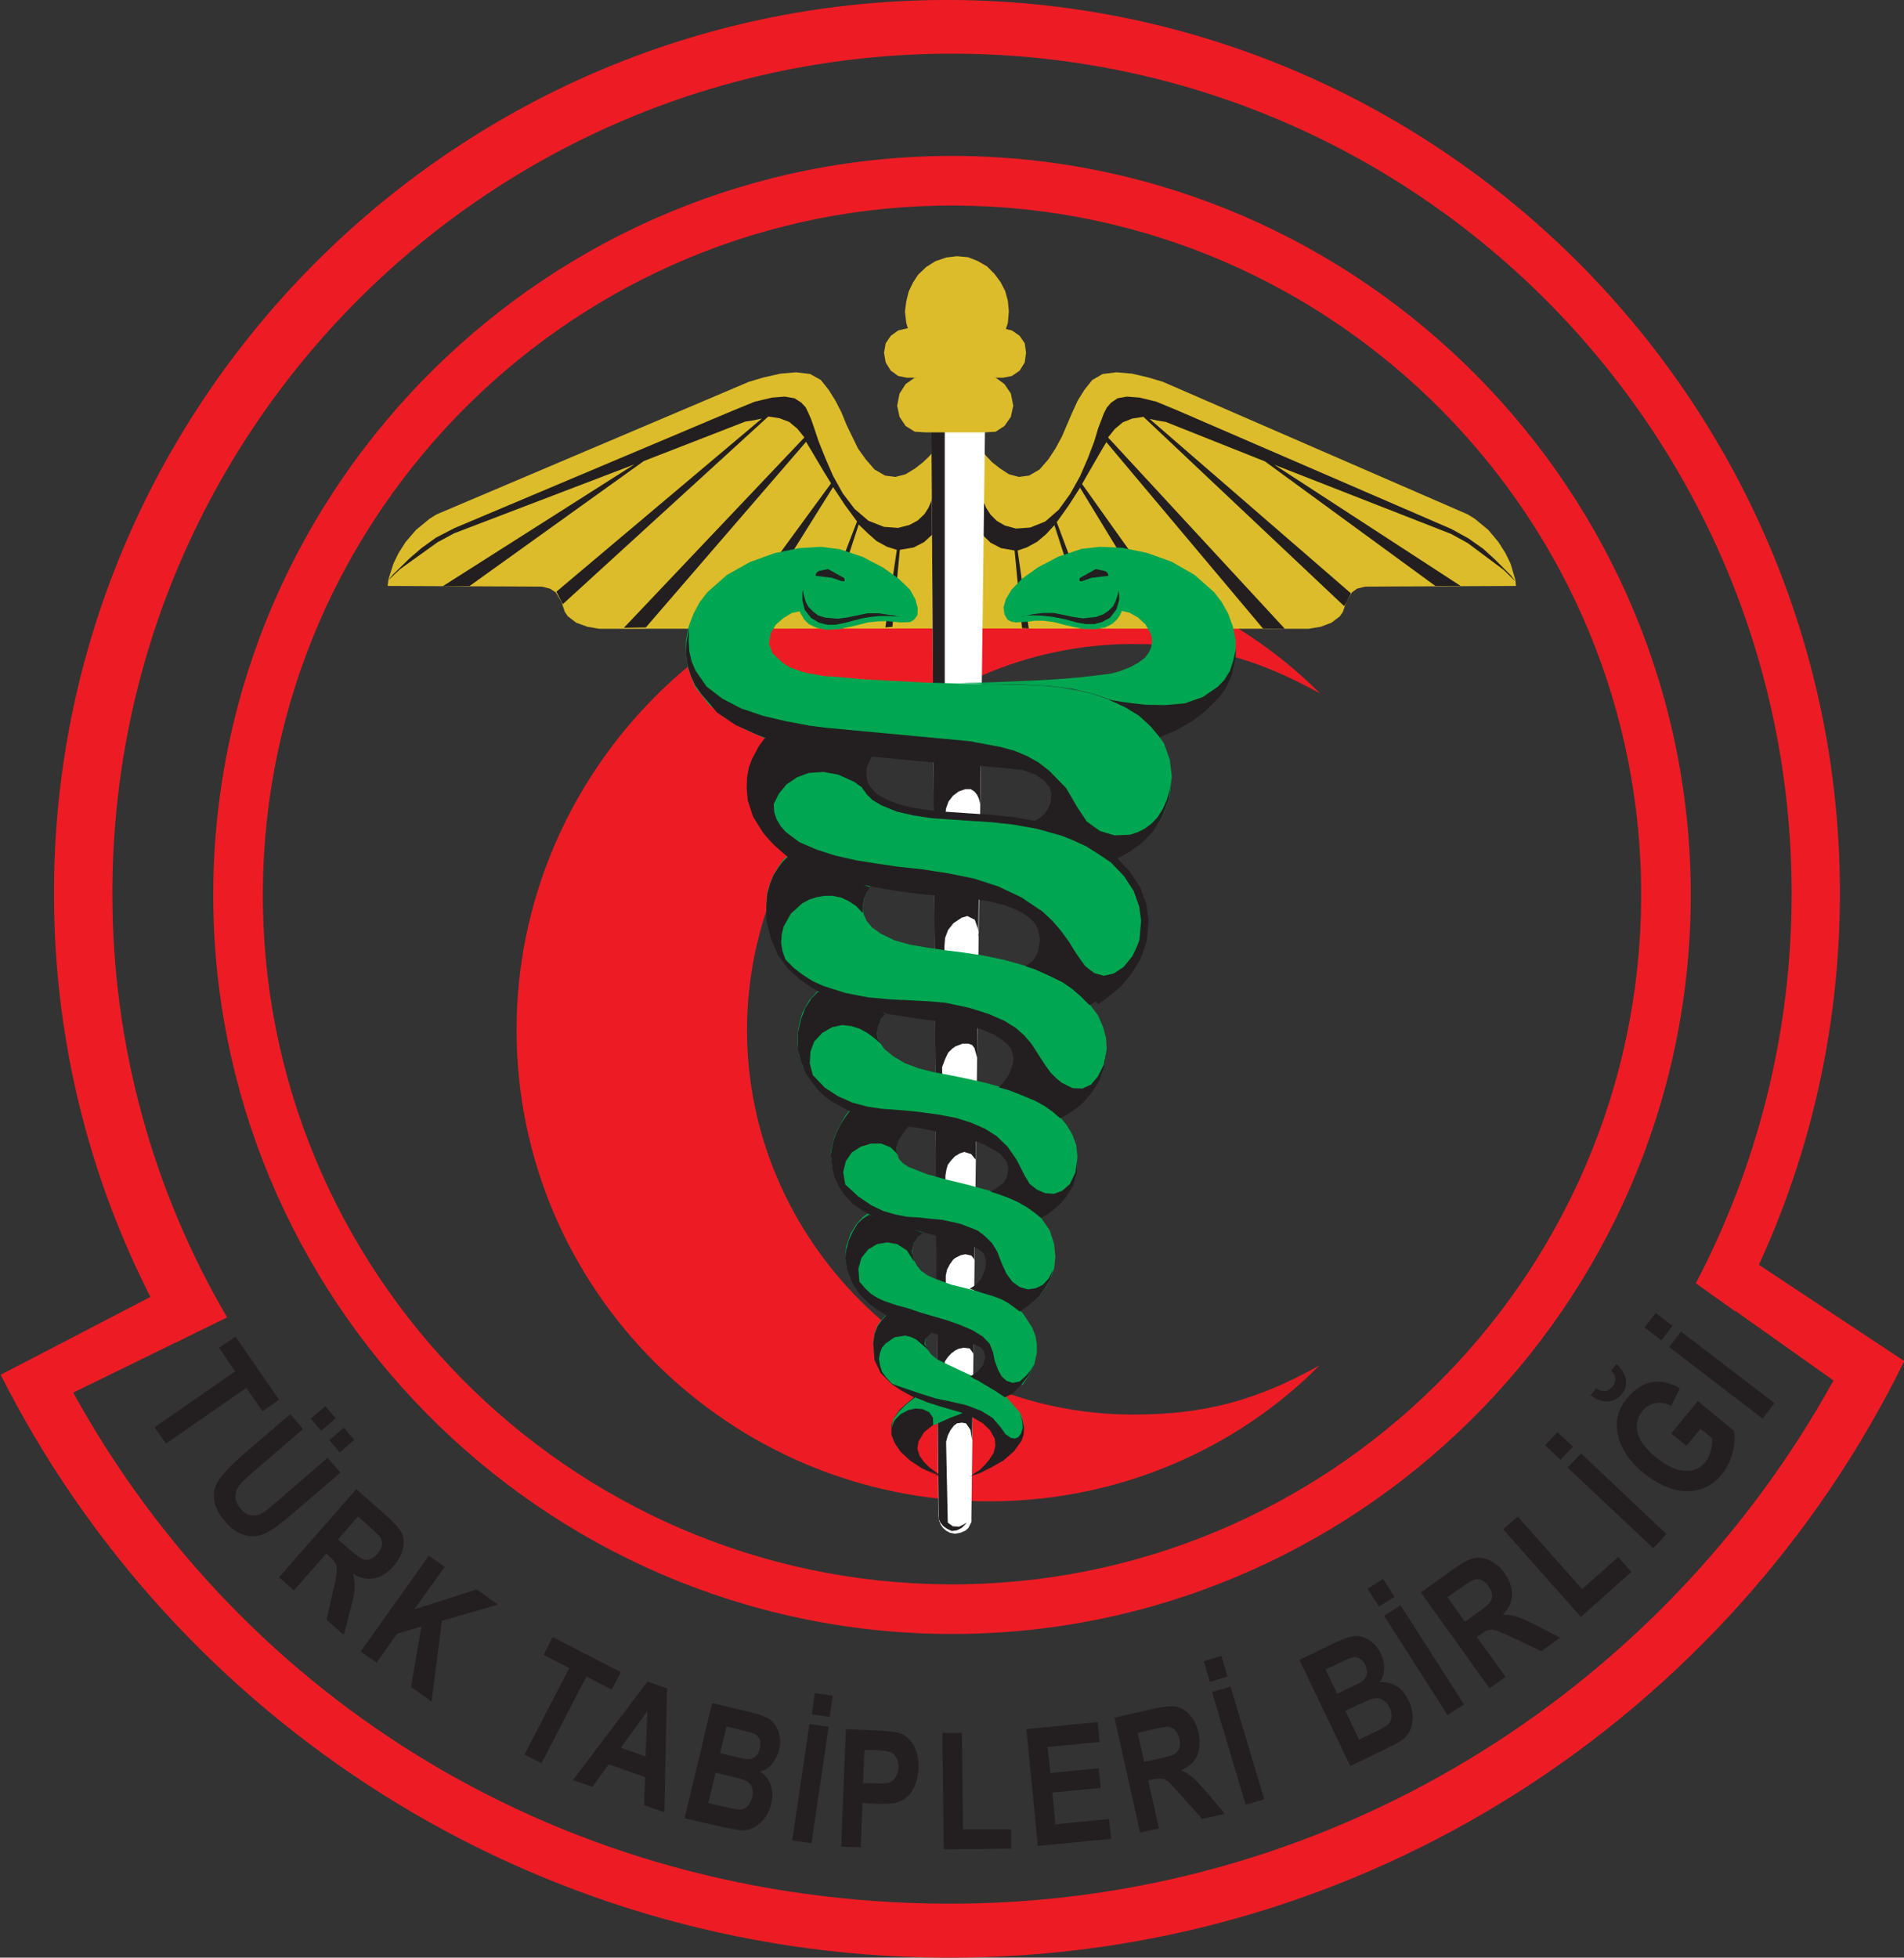
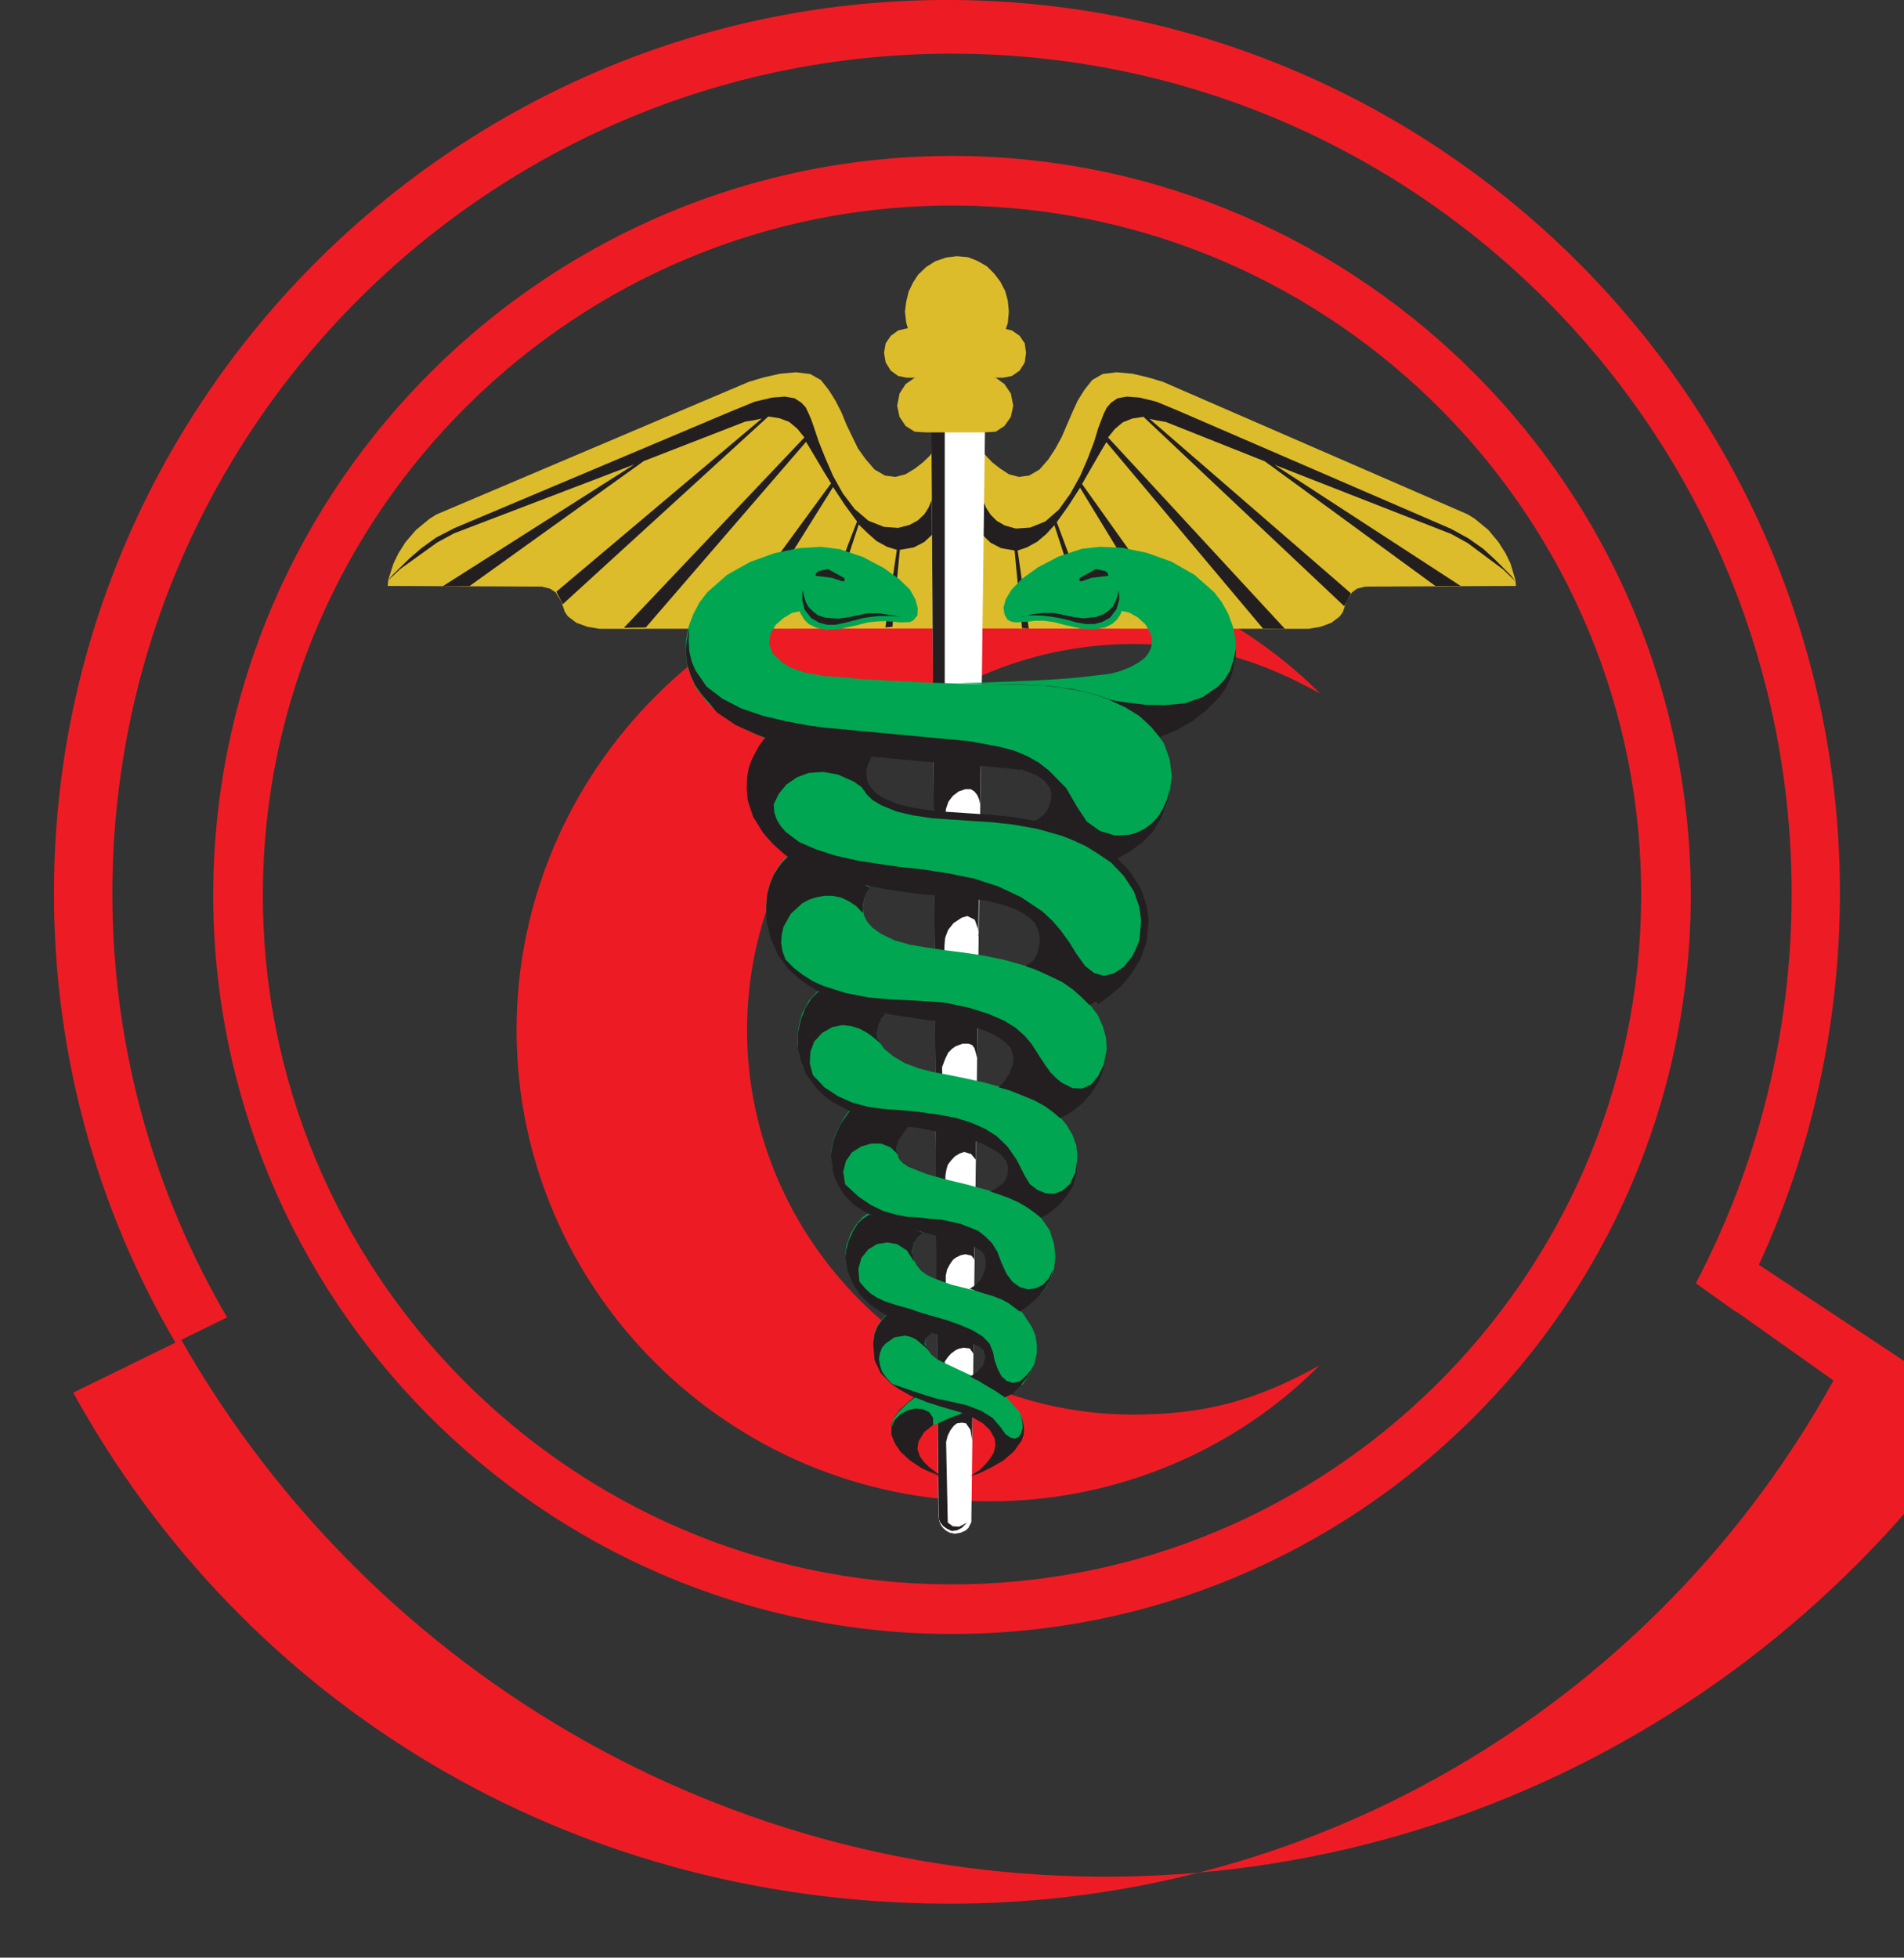
<svg xmlns="http://www.w3.org/2000/svg" id="katman_2" viewBox="0 0 56.43 58">
  <rect x="0" y="0" width="56.43" height="58" fill="#333333" stroke="none" />
  <defs>
    <style>.cls-1,.cls-2,.cls-3,.cls-4,.cls-5,.cls-6,.cls-7,.cls-8,.cls-9,.cls-10{fill-rule:evenodd;}.cls-1,.cls-2,.cls-3,.cls-4,.cls-8,.cls-9{stroke-linejoin:bevel;stroke-width:0px;}.cls-1,.cls-2,.cls-6{fill:#231f20;}.cls-1,.cls-3,.cls-4,.cls-8,.cls-9,.cls-10{stroke:#231f20;}.cls-2{stroke:#dcbc2a;}.cls-3{fill:#939598;}.cls-4,.cls-10{fill:#00a651;}.cls-5{fill:#ed1c24;}.cls-7,.cls-8{fill:#dcbc2a;}.cls-9{fill:#fff;}.cls-10{stroke-miterlimit:2.61;stroke-width:.22px;}</style>
  </defs>
  <g id="Layer_1">
    <g>
      <path class="cls-5" d="M39.13,40.44c-1.87,1.05-3.43,1.47-5.55,1.47-6.26,0-11.44-5.16-11.44-11.39s5.18-11.44,11.44-11.44c2.12,0,3.68,.43,5.55,1.47-2.46-2.46-5.98-4.05-9.8-4.05-7.7,0-14.02,6.32-14.02,14.02s6.32,13.96,14.02,13.96c3.83,0,7.34-1.56,9.8-4.05h0Z" />
      <path class="cls-5" d="M28.35,4.62c12.06,.08,21.83,9.97,21.76,22.03-.08,12.06-9.97,21.83-22.03,21.76-12.06-.08-21.83-9.97-21.76-22.03,.08-12.06,9.97-21.83,22.03-21.76h0Zm0,1.47c11.25,.07,20.37,9.3,20.29,20.55-.07,11.25-9.3,20.37-20.55,20.3-11.25-.07-20.37-9.3-20.3-20.55,.07-11.25,9.3-20.37,20.55-20.3h0Z" />
      <polygon class="cls-7" points="27.71 13.31 27.71 18.62 27.71 18.62 17.77 18.63 17.41 18.57 17.08 18.45 16.83 18.26 16.83 18.26 16.74 18.13 16.64 17.83 16.47 17.55 16.3 17.44 16.06 17.38 11.52 17.36 11.49 17.36 11.49 17.36 11.51 17.17 11.66 16.7 11.81 16.39 12.02 16.06 12.33 15.7 12.73 15.37 12.73 15.37 12.94 15.24 22.2 11.31 22.64 11.18 23.13 11.07 23.59 11.03 24.01 11.08 24.33 11.26 24.33 11.26 24.56 11.55 24.76 11.87 24.94 12.22 25.09 12.59 25.26 12.94 25.43 13.29 25.66 13.61 25.92 13.91 25.92 13.91 26.23 14.09 26.54 14.13 26.84 14.05 27.12 13.88 27.35 13.7 27.55 13.51 27.67 13.36 27.71 13.31 27.71 13.31 27.71 13.31" />
      <polygon class="cls-7" points="29.06 13.31 29.06 18.62 29.06 18.62 38.78 18.63 39.14 18.57 39.46 18.45 39.71 18.26 39.71 18.26 39.8 18.13 39.9 17.83 40.07 17.55 40.22 17.44 40.46 17.38 44.91 17.36 44.93 17.36 44.93 17.36 44.91 17.17 44.77 16.7 44.62 16.39 44.41 16.06 44.11 15.7 43.71 15.37 43.71 15.37 43.5 15.24 34.46 11.31 34.02 11.18 33.55 11.07 33.09 11.03 32.68 11.08 32.37 11.26 32.37 11.26 32.14 11.55 31.94 11.87 31.78 12.22 31.62 12.59 31.47 12.94 31.28 13.29 31.07 13.61 30.81 13.91 30.81 13.91 30.5 14.09 30.2 14.13 29.9 14.05 29.64 13.88 29.41 13.7 29.23 13.51 29.1 13.36 29.06 13.31 29.06 13.31 29.06 13.31" />
      <polygon class="cls-1" points="13.46 15.8 12.96 16.07 11.86 16.86 11.53 17.17 11.51 17.19 11.53 17.16 11.64 17.03 12.13 16.55 12.49 16.24 12.92 15.93 13.46 15.65 21.71 12.17 21.71 12.17 22.37 11.9 22.88 11.78 23.26 11.75 23.55 11.8 23.75 11.93 23.88 12.07 23.97 12.26 24.04 12.42 24.04 12.42 24.13 12.68 24.26 13.07 24.46 13.57 24.69 14.1 24.98 14.62 25.33 15.08 25.74 15.43 26.2 15.61 26.2 15.61 26.62 15.64 26.96 15.55 27.2 15.42 27.4 15.23 27.52 15.04 27.6 14.85 27.65 14.68 27.67 15.8 27.39 16.06 27.08 16.22 26.67 16.29 26.45 18.57 26.24 18.59 26.58 16.29 26.29 16.2 25.98 16.03 25.98 16.03 25.73 15.81 25.45 15.54 24.46 18.56 24.2 18.57 25.4 15.45 25.04 14.96 24.69 14.43 22.09 18.59 21.52 18.57 24.63 14.32 24.42 13.98 24.04 13.34 23.89 13.09 19.14 18.59 18.49 18.6 23.84 12.96 23.63 12.7 23.39 12.5 23.1 12.39 22.77 12.34 16.68 17.9 16.49 17.53 22.58 12.4 22.58 12.4 22.35 12.45 22.09 12.49 19.08 13.66 13.92 17.36 13.12 17.37 18.8 13.76 13.46 15.8 13.46 15.8 13.46 15.8" />
      <polygon class="cls-1" points="43.01 15.82 43.5 16.09 44.56 16.88 44.89 17.2 44.9 17.22 44.89 17.19 44.78 17.05 44.3 16.57 43.96 16.26 43.52 15.95 43.01 15.67 34.92 12.17 34.92 12.17 34.27 11.9 33.78 11.78 33.4 11.75 33.12 11.8 32.93 11.93 32.8 12.08 32.71 12.26 32.65 12.42 32.65 12.42 32.55 12.68 32.43 13.08 32.24 13.58 32.01 14.11 31.72 14.63 31.38 15.1 30.98 15.45 30.53 15.63 30.53 15.63 30.11 15.66 29.78 15.57 29.54 15.43 29.36 15.25 29.23 15.05 29.15 14.87 29.11 14.69 29.09 15.82 29.36 16.08 29.67 16.24 30.07 16.31 30.29 18.61 30.49 18.62 30.16 16.31 30.43 16.22 30.74 16.05 30.74 16.05 31 15.83 31.25 15.56 32.23 18.59 32.49 18.61 31.32 15.47 31.67 14.98 32.01 14.45 34.55 18.62 35.11 18.61 32.07 14.34 32.27 13.99 32.64 13.35 32.79 13.1 37.43 18.62 38.08 18.63 32.84 12.96 33.04 12.71 33.28 12.51 33.56 12.4 33.89 12.35 39.84 17.96 40.04 17.58 34.07 12.41 34.07 12.41 34.3 12.46 34.55 12.5 37.49 13.67 42.54 17.36 43.29 17.36 37.77 13.77 43.01 15.82 43.01 15.82 43.01 15.82" />
      <polygon class="cls-9" points="27.6 12.12 27.81 44.89 27.81 44.89 27.81 44.91 27.82 44.98 27.84 45.07 27.88 45.17 27.95 45.27 28.04 45.35 28.15 45.41 28.3 45.44 28.3 45.44 28.47 45.41 28.61 45.35 28.7 45.27 28.75 45.17 28.79 45.09 28.79 44.95 28.79 44.93 28.79 44.93 29.2 12.12 27.6 12.12 27.6 12.12 27.6 12.12" />
      <polygon class="cls-2" points="28.41 23.45 28.61 23.38 28.77 23.38 28.88 23.45 28.96 23.55 29.01 23.66 29.04 23.77 29.05 23.84 29.05 23.88 29.05 23.88 29.07 22.46 29.07 22.46 28 22.52 28 12.24 27.6 12.24 27.74 34.34 27.74 34.34 27.74 34.81 27.74 34.81 27.74 34.81 27.74 34.81 27.75 36.44 27.75 36.44 27.74 36.44 27.74 36.44 27.82 44.99 27.87 45.11 27.96 45.22 28.08 45.3 28.21 45.36 28.36 45.34 28.5 45.27 28.66 45.11 28.43 45.23 28.24 45.22 28.09 45.11 28.04 42.72 28.04 42.72 28.09 42.53 28.17 42.37 28.27 42.24 28.36 42.17 28.36 42.17 28.51 42.15 28.63 42.17 28.76 42.36 28.81 42.67 28.81 42.69 28.81 42.69 28.83 41.39 28.03 41.44 28.03 41.44 28 40.34 28 40.34 28.09 40.21 28.19 40.1 28.31 40.01 28.41 39.96 28.41 39.96 28.56 39.93 28.74 39.95 28.84 40.09 28.85 40.14 28.85 40.14 28.86 39.18 28.03 39.18 28.03 39.18 28.03 37.79 28.03 37.79 28.07 37.61 28.15 37.46 28.24 37.33 28.31 37.27 28.31 37.27 28.47 37.19 28.61 37.16 28.79 37.2 28.86 37.29 28.88 37.34 28.88 37.34 28.89 36.44 28.03 36.44 28.03 36.44 28.02 36.21 28.02 34.83 28.02 34.83 28.05 34.65 28.09 34.51 28.18 34.39 28.3 34.26 28.45 34.17 28.58 34.13 28.78 34.19 28.92 34.36 28.92 34.38 28.92 34.38 28.93 33.4 27.95 32.7 27.92 31.62 28.01 31.38 28.1 31.19 28.22 31.07 28.32 31 28.32 31 28.53 30.92 28.7 30.92 28.81 30.96 28.88 31.05 28.96 31.34 28.97 30.16 28.97 30.16 27.99 28.35 27.99 28.05 27.99 28.05 28.01 27.79 28.1 27.55 28.26 27.35 28.5 27.19 28.67 27.14 28.89 27.25 28.98 27.51 29 27.71 28.99 27.74 28.99 27.74 29.01 26.39 29.01 26.39 28.01 26.43 28.01 26.43 28.01 24.17 28.01 24.17 28.04 23.95 28.11 23.75 28.24 23.58 28.41 23.45 28.41 23.45 28.41 23.45" />
      <polygon class="cls-8" points="28.36 10.88 28.67 10.84 28.96 10.75 29.22 10.59 29.45 10.39 29.63 10.16 29.77 9.87 29.87 9.57 29.9 9.23 29.87 8.91 29.79 8.62 29.65 8.35 29.47 8.11 29.25 7.89 28.97 7.73 28.69 7.62 28.36 7.59 28.04 7.63 27.72 7.74 27.45 7.91 27.21 8.14 27.06 8.37 26.93 8.64 26.86 8.93 26.82 9.23 26.86 9.57 26.95 9.87 27.08 10.16 27.28 10.39 27.5 10.59 27.77 10.75 28.06 10.84 28.36 10.88 28.36 10.88 28.36 10.88" />
      <polygon class="cls-8" points="29.19 12.81 29.51 12.79 29.77 12.62 29.96 12.35 30.03 12.02 30.03 12.02 30.03 12.02 29.96 11.66 29.77 11.38 29.51 11.19 29.19 11.12 29.19 11.12 27.43 11.12 27.43 11.12 27.11 11.19 26.84 11.38 26.66 11.66 26.59 12.02 26.59 12.02 26.59 12.02 26.66 12.35 26.84 12.62 27.11 12.79 27.43 12.81 27.43 12.81 29.19 12.81 29.19 12.81 29.19 12.81" />
      <polygon class="cls-8" points="29.73 11.19 29.99 11.14 30.22 10.98 30.37 10.74 30.41 10.45 30.41 10.45 30.41 10.45 30.37 10.17 30.22 9.95 29.99 9.79 29.73 9.73 29.73 9.73 26.88 9.73 26.88 9.73 26.62 9.79 26.4 9.95 26.25 10.17 26.2 10.45 26.2 10.45 26.2 10.45 26.25 10.74 26.4 10.98 26.62 11.14 26.88 11.19 26.88 11.19 29.73 11.19 29.73 11.19 29.73 11.19" />
      <polygon class="cls-8" points="29.48 12.4 29.68 12.36 29.82 12.25 29.93 12.09 29.96 11.88 29.96 11.88 29.96 11.88 29.93 11.69 29.82 11.52 29.68 11.41 29.48 11.36 29.48 11.36 27.71 11.36 27.71 11.36 27.52 11.41 27.36 11.52 27.26 11.69 27.22 11.88 27.22 11.88 27.22 11.88 27.26 12.09 27.36 12.25 27.52 12.36 27.71 12.4 27.71 12.4 29.48 12.4 29.48 12.4 29.48 12.4" />
      <polygon class="cls-8" points="29.83 10.84 30.03 10.8 30.17 10.69 30.28 10.52 30.32 10.31 30.32 10.31 30.32 10.31 30.32 10.31 30.28 10.11 30.17 9.93 30.03 9.83 29.83 9.78 29.83 9.78 27.26 9.78 27.26 9.78 27.07 9.83 26.91 9.93 26.8 10.11 26.77 10.31 26.77 10.31 26.77 10.31 26.8 10.52 26.91 10.69 27.07 10.8 27.26 10.84 27.26 10.84 29.83 10.84 29.83 10.84 29.83 10.84" />
-       <polygon class="cls-8" points="29.46 9.66 29.49 9.61 29.54 9.48 29.58 9.27 29.61 9.03 29.58 8.77 29.48 8.49 29.27 8.24 28.95 8.01 28.62 7.9 28.33 7.89 28.06 7.95 27.84 8.05 27.66 8.18 27.52 8.3 27.43 8.39 27.4 8.42 27.4 8.42 27.44 8.4 27.53 8.37 27.68 8.32 27.87 8.29 28.1 8.28 28.36 8.32 28.63 8.43 28.93 8.61 29.12 8.79 29.26 8.97 29.36 9.14 29.42 9.31 29.45 9.45 29.47 9.56 29.47 9.63 29.46 9.66 29.46 9.66 29.46 9.66" />
      <polygon class="cls-4" points="32.8 31.12 32.8 31.09 32.8 31.08 32.8 31.08 32.78 30.75 32.69 30.42 32.54 30.08 32.3 29.76 32.3 29.76 32.3 29.76 32.29 29.76 32.29 29.76 32.25 29.71 32.1 29.57 31.9 29.38 31.66 29.19 31.66 29.19 31.42 29.06 31.17 28.91 31.17 28.91 30.92 28.81 30.69 28.72 30.51 28.65 30.41 28.62 30.41 28.62 29.77 28.44 29.15 28.31 28.55 28.22 27.99 28.15 27.45 28.07 26.97 27.99 26.51 27.86 26.1 27.66 26.1 27.66 25.85 27.48 25.69 27.29 25.6 27.1 25.57 26.91 25.59 26.73 25.64 26.55 25.71 26.4 25.79 26.26 25.79 26.26 25.79 26.26 25.79 26.26 25.79 26.26 25.79 26.26 25.79 26.26 25.79 26.26 25.64 26.22 25.47 26.19 25.47 26.19 25.38 26.17 25.29 26.15 25.29 26.15 24.72 25.98 24.22 25.79 23.78 25.56 23.41 25.31 23.41 25.31 23.41 25.31 23.41 25.31 23.41 25.31 23.41 25.31 23.4 25.31 23.4 25.31 23.31 25.39 23.19 25.5 23.07 25.68 22.94 25.89 22.83 26.14 22.74 26.44 22.71 26.81 22.71 27.23 22.71 27.23 22.84 27.78 23.07 28.27 23.36 28.69 23.71 28.98 23.71 28.98 24.01 29.2 24.35 29.41 29.62 30.39 30.86 31.95 31.99 32.51 32.57 32.02 32.73 31.59 32.8 31.08 32.8 31.08 32.8 31.1 32.8 31.12 32.8 31.12 32.8 31.12" />
      <polygon class="cls-4" points="31.93 34.37 31.93 34.24 31.93 34.24 31.9 33.94 31.79 33.63 31.62 33.34 31.38 33.05 31.38 33.05 31.27 32.97 31.13 32.86 31.13 32.86 30.76 32.63 30.31 32.42 30.31 32.42 29.71 32.22 29.16 32.07 28.62 31.95 28.13 31.85 27.65 31.76 27.22 31.65 26.82 31.5 26.48 31.3 26.48 31.3 26.21 31.08 26.05 30.85 26.01 30.75 26.01 30.74 26.01 30.73 26.01 30.73 25.99 30.57 26.02 30.35 26.14 30.15 26.27 30 24.25 29.34 24.25 29.34 24.23 29.36 24.22 29.38 24.22 29.38 23.98 29.64 23.78 30.01 23.71 30.24 23.66 30.5 23.66 30.5 23.65 30.54 23.65 30.58 23.65 30.58 23.63 30.94 23.69 31.27 23.78 31.57 23.91 31.82 24.17 32.19 24.55 32.54 24.78 32.7 25.07 32.85 25.39 32.98 29.39 33.76 30.12 34.52 30.69 35.65 31.63 35.4 31.81 35.08 31.92 34.7 31.94 34.24 31.94 34.24 31.93 34.37 31.93 34.37 31.93 34.37" />
      <polygon class="cls-4" points="30.84 36.06 30.78 36.02 30.64 35.9 30.43 35.75 30.18 35.6 30.18 35.6 29.89 35.48 29.62 35.38 29.42 35.3 29.34 35.29 29.34 35.29 29.34 35.29 29.34 35.28 29.34 35.28 28.64 35.09 28.02 34.94 27.45 34.78 26.92 34.57 26.92 34.57 26.77 34.47 26.66 34.36 26.6 34.24 26.56 34.12 26.56 34.12 26.57 34.14 26.59 34.16 26.59 34.16 26.57 33.95 26.65 33.74 26.78 33.53 26.92 33.35 26.92 33.35 26.4 33.24 25.82 33.1 25.82 33.1 25.48 33 25.19 32.88 25.19 32.88 25.06 33.05 24.93 33.27 24.8 33.51 24.7 33.78 24.7 33.78 24.62 34.18 24.67 34.58 24.67 34.58 24.67 34.58 24.67 34.58 24.67 34.58 24.74 34.87 24.87 35.15 25.04 35.4 25.27 35.63 25.54 35.83 25.85 36.01 29.05 36.74 30.05 38.39 30.84 38.35 31.01 38.13 31.13 37.88 31.24 37.59 31.24 37.59 31.28 37.24 31.24 36.85 31.11 36.45 30.84 36.06 30.84 36.06 30.84 36.06" />
      <polygon class="cls-4" points="30.66 40.38 30.67 40.35 30.67 40.35 30.73 40.09 30.73 39.84 30.69 39.58 30.59 39.33 30.31 38.9 29.93 38.58 29.93 38.58 29.8 38.52 29.53 38.41 29.53 38.41 29.52 38.4 29.51 38.4 29.51 38.4 29.29 38.32 29.04 38.26 29.04 38.26 28.87 38.23 28.19 38.06 27.7 37.88 27.48 37.78 27.3 37.65 27.17 37.49 27.07 37.3 27.09 37.36 27.09 37.36 27.04 37.2 27.04 37.19 27.04 37.19 27.04 37.19 27.04 37.15 27.03 37.1 27.03 37.1 27.06 36.9 27.14 36.72 27.26 36.58 27.38 36.49 25.75 35.93 25.57 36.06 25.38 36.27 25.21 36.55 25.08 36.93 25.05 37.25 25.1 37.57 25.25 37.97 25.49 38.32 25.79 38.62 26.1 38.85 26.1 38.85 26.08 38.82 26.06 38.81 26.06 38.81 26.26 38.94 26.26 38.94 29.17 39.8 29.39 40.53 29.78 41.11 30.31 41.02 30.48 40.77 30.66 40.41 30.67 40.37 30.67 40.37 30.66 40.39 30.66 40.38 30.66 40.38 30.66 40.38" />
      <polygon class="cls-1" points="27.68 42.2 27.92 42.09 28.14 41.99 28.14 41.99 28.18 41.97 28.22 41.96 28.22 41.96 28.39 41.9 28.52 41.84 28.52 41.84 28.52 41.84 28.49 41.83 28.49 41.83 27.11 41.38 27.11 41.38 27.08 41.4 27.06 41.42 27.06 41.42 26.86 41.59 26.66 41.77 26.51 41.99 26.42 42.2 26.42 42.2 26.42 42.52 26.55 42.81 26.55 42.81 26.72 43.02 26.92 43.21 27.16 43.37 27.38 43.51 27.62 43.62 27.8 43.7 27.93 43.76 27.98 43.77 27.98 43.77 27.9 43.74 27.71 43.65 27.71 43.65 27.91 43.74 27.99 43.76 27.99 43.76 27.96 43.75 27.84 43.69 27.7 43.59 27.54 43.47 27.38 43.31 27.26 43.14 27.19 42.93 27.22 42.71 27.39 42.43 27.68 42.2 27.68 42.2 27.68 42.2" />
      <polygon class="cls-4" points="30.35 42.3 30.28 41.96 30.22 41.84 30.22 41.84 29.8 41.36 29.8 41.36 29.78 41.36 29.78 41.36 29.78 41.36 29.54 41.19 29.24 41.01 28.97 40.85 28.78 40.75 28.78 40.75 28.39 40.57 28.05 40.41 27.77 40.27 27.6 40.13 27.6 40.13 27.47 39.95 27.42 39.8 27.44 39.66 27.5 39.55 27.5 39.55 27.62 39.46 27.61 39.46 27.61 39.46 27.61 39.46 27.61 39.45 27.62 39.44 27.62 39.44 26.3 38.95 26.29 38.96 26.29 38.96 26.29 38.96 26.28 38.96 26.27 38.95 26.27 38.95 26.14 39.09 26.01 39.26 25.92 39.49 25.88 39.77 25.88 39.77 25.92 40.27 26.11 40.66 26.4 40.97 26.75 41.21 26.75 41.21 26.66 41.15 26.57 41.08 26.57 41.08 27.1 41.38 29.29 42.02 29.84 42.77 30.2 42.71 30.35 42.3 30.35 42.3 30.35 42.3" />
      <polygon class="cls-3" points="26.59 34.18 26.61 34.23 26.64 34.28 26.64 34.28 26.62 34.23 26.59 34.18 26.59 34.18 26.59 34.18" />
      <polygon class="cls-1" points="29.66 42.29 29.42 42.01 29.08 41.8 28.64 41.63 28.11 41.51 28.11 41.51 27.73 41.43 27.31 41.3 26.87 41.15 26.4 40.99 26.4 40.99 26.7 41.19 26.99 41.35 27.26 41.48 27.52 41.57 28.02 41.72 28.48 41.85 28.48 41.85 28.84 42 29.13 42.17 29.34 42.37 29.48 42.62 29.48 42.62 29.5 42.83 29.45 43.04 29.33 43.23 29.19 43.4 29.04 43.55 28.88 43.65 28.79 43.73 28.75 43.74 28.75 43.74 28.78 43.74 28.84 43.71 28.94 43.68 29.07 43.63 29.39 43.47 29.74 43.27 30.05 43 30.28 42.68 30.34 42.5 30.35 42.31 30.31 42.1 30.22 41.87 30.22 41.87 30.3 42.12 30.31 42.31 30.26 42.47 30.18 42.58 30.08 42.62 29.96 42.6 29.8 42.49 29.66 42.29 29.66 42.29 29.66 42.29" />
      <polygon class="cls-1" points="30.81 31.3 30.69 31.11 30.55 30.9 30.36 30.68 30.1 30.45 29.76 30.24 29.3 30.04 28.73 29.86 28.03 29.71 28.03 29.71 27.58 29.67 27.03 29.64 26.4 29.61 25.73 29.55 25.06 29.42 24.4 29.21 24.09 29.07 23.79 28.88 23.53 28.68 23.28 28.43 23.28 28.43 23.19 28.18 23.15 27.93 23.17 27.68 23.22 27.46 23.44 27.07 23.78 26.76 23.99 26.65 24.21 26.58 24.44 26.54 24.67 26.54 24.92 26.59 25.14 26.69 25.37 26.84 25.57 27.05 25.57 26.83 25.61 26.63 25.69 26.44 25.79 26.29 23.4 25.34 23.31 25.42 23.19 25.54 23.07 25.7 22.93 25.92 22.83 26.16 22.74 26.48 22.71 26.84 22.71 27.27 22.71 27.27 22.84 27.8 23.06 28.3 23.36 28.71 23.71 29.02 23.71 29.02 24.01 29.23 24.35 29.43 24.75 29.61 25.21 29.78 25.21 29.78 25.83 29.93 26.41 30.06 26.96 30.14 27.47 30.22 27.94 30.27 28.37 30.33 28.78 30.41 29.15 30.52 29.15 30.52 29.45 30.65 29.68 30.79 29.85 30.93 29.96 31.06 30.04 31.32 30.02 31.52 30.02 31.52 29.92 31.8 29.78 32.02 29.6 32.22 29.6 32.22 29.62 32.22 29.93 32.31 30.26 32.44 30.67 32.61 30.67 32.61 30.96 32.77 31.2 32.94 31.42 33.13 31.63 33.02 31.84 32.88 32.1 32.67 32.34 32.39 32.57 32.04 32.73 31.61 32.8 31.1 32.71 31.55 32.54 31.89 32.34 32.13 32.08 32.25 31.79 32.24 31.47 32.08 31.31 31.95 31.14 31.78 30.98 31.56 30.81 31.3 30.81 31.3 30.81 31.3" />
      <polygon class="cls-1" points="30.37 34.83 30.13 34.36 29.86 33.97 29.54 33.66 29.19 33.44 28.78 33.26 28.33 33.12 27.8 33.02 27.21 32.94 27.21 32.94 26.91 32.91 26.55 32.88 26.14 32.85 25.72 32.79 25.27 32.67 24.84 32.48 24.44 32.22 24.09 31.85 24.09 31.85 24 31.5 24.02 31.16 24.13 30.86 24.37 30.6 24.67 30.43 24.96 30.37 25.23 30.4 25.48 30.48 25.7 30.6 25.88 30.73 26.01 30.84 26.1 30.92 26.1 30.92 26.01 30.76 25.99 30.6 26.03 30.37 26.12 30.18 26.25 30.03 24.25 29.38 24.05 29.58 23.87 29.86 23.74 30.19 23.65 30.6 23.64 31.06 23.74 31.46 23.89 31.82 24.09 32.1 24.24 32.29 24.43 32.47 24.43 32.47 24.63 32.62 24.71 32.68 24.71 32.68 24.68 32.65 24.67 32.65 24.67 32.65 25.16 32.91 25.78 33.12 25.78 33.12 26.64 33.36 27.19 33.41 27.58 33.49 28.28 33.63 28.88 33.8 28.88 33.8 29.15 33.9 29.35 34.01 29.53 34.11 29.67 34.21 29.83 34.41 29.88 34.58 29.88 34.58 29.87 34.76 29.82 34.92 29.74 35.05 29.52 35.21 29.36 35.3 29.34 35.3 29.34 35.3 29.62 35.39 29.89 35.49 30.18 35.62 30.18 35.62 30.44 35.77 30.65 35.92 30.79 36.03 30.85 36.08 30.85 36.08 31.03 35.99 31.21 35.85 31.42 35.67 31.62 35.43 31.81 35.12 31.92 34.73 31.94 34.27 31.87 34.74 31.71 35.08 31.48 35.28 31.24 35.37 30.98 35.35 30.74 35.25 30.52 35.08 30.37 34.83 30.37 34.83 30.37 34.83" />
      <polygon class="cls-1" points="29.68 37.41 29.56 37.09 29.4 36.83 29.2 36.63 28.98 36.46 28.47 36.26 27.93 36.14 27.93 36.14 27.58 36.11 27.23 36.07 26.88 36.05 26.53 35.98 26.18 35.88 25.81 35.7 25.44 35.45 25.05 35.09 25.05 35.09 24.99 34.72 25.07 34.4 25.25 34.14 25.52 33.97 25.82 33.88 26.11 33.88 26.39 33.99 26.59 34.18 26.59 34.18 26.57 33.98 26.64 33.77 26.78 33.56 26.92 33.38 25.19 32.91 25.06 33.09 24.92 33.3 24.8 33.53 24.7 33.8 24.62 34.21 24.67 34.6 24.67 34.6 24.67 34.6 24.66 34.6 24.66 34.6 24.74 34.9 24.87 35.17 25.04 35.42 25.27 35.66 25.54 35.85 25.85 36.03 26.23 36.19 26.66 36.32 26.66 36.32 27.06 36.43 27.37 36.51 27.64 36.58 27.87 36.65 28.26 36.77 28.69 36.88 28.69 36.88 28.87 36.94 29 37.01 29.1 37.08 29.17 37.17 29.22 37.37 29.2 37.59 29.2 37.59 29.09 37.88 28.9 38.08 28.74 38.18 29.09 38.3 29.43 38.4 29.69 38.5 29.89 38.61 30.2 38.84 30.22 38.86 30.22 38.86 30.24 38.84 30.34 38.78 30.48 38.68 30.64 38.54 30.82 38.37 30.98 38.16 31.12 37.91 31.21 37.62 31.21 37.62 31.08 37.88 30.9 38.07 30.69 38.17 30.46 38.2 30.22 38.13 30.01 37.98 29.83 37.74 29.68 37.41 29.68 37.41 29.68 37.41" />
      <polygon class="cls-1" points="29.43 40.06 29.33 39.81 29.13 39.6 28.82 39.41 28.47 39.26 28.08 39.12 27.67 39 27.29 38.89 26.94 38.77 26.94 38.77 26.57 38.67 26.19 38.54 26 38.45 25.81 38.33 25.64 38.17 25.47 37.97 25.47 37.97 25.44 37.59 25.53 37.27 25.73 37.02 25.99 36.86 26.29 36.81 26.59 36.86 26.88 37.05 27.09 37.38 27.09 37.38 27.02 37.08 27.08 36.84 27.2 36.65 27.36 36.52 25.75 35.99 25.58 36.1 25.42 36.25 25.28 36.48 25.15 36.77 25.15 36.77 25.12 36.89 25.09 37 25.09 37 25.09 36.99 25.09 36.98 25.09 36.98 25.05 37.26 25.1 37.59 25.1 37.59 25.25 37.99 25.48 38.35 25.78 38.64 26.1 38.87 26.1 38.87 26.08 38.85 26.06 38.84 26.06 38.84 26.16 38.9 26.26 38.97 26.26 38.97 26.55 39.12 26.88 39.26 27.23 39.38 27.58 39.48 27.91 39.57 28.21 39.64 28.43 39.69 28.57 39.73 28.57 39.73 28.84 39.82 29.04 39.9 29.16 40.02 29.2 40.22 29.2 40.22 29.13 40.46 28.97 40.64 28.82 40.74 28.75 40.78 28.75 40.78 28.78 40.79 28.87 40.85 29 40.91 29.16 41.01 29.5 41.21 29.78 41.4 29.78 41.4 30.01 41.29 30.24 41.06 30.47 40.77 30.67 40.39 30.67 40.39 30.55 40.59 30.43 40.74 30.31 40.85 30.22 40.93 30.01 40.97 29.83 40.91 29.68 40.77 29.57 40.56 29.48 40.31 29.43 40.06 29.43 40.06 29.43 40.06" />
      <polygon class="cls-1" points="26.88 43.02 26.76 42.79 26.69 42.51 26.66 42.21 26.69 41.95 26.69 41.95 26.55 42.15 26.46 42.34 26.46 42.52 26.49 42.69 26.68 43 26.97 43.27 27.32 43.5 27.64 43.65 27.77 43.72 27.88 43.76 27.95 43.79 27.98 43.8 27.98 43.8 27.94 43.79 27.86 43.74 27.73 43.69 27.57 43.6 27.21 43.35 26.88 43.02 26.88 43.02 26.88 43.02" />
      <polygon class="cls-4" points="27.66 42.23 28.15 42.01 28.52 41.87 28.52 41.87 28.51 41.86 28.49 41.85 28.49 41.85 28.18 41.76 27.84 41.66 27.49 41.55 27.12 41.4 27.12 41.4 26.88 41.59 26.65 41.81 26.47 42.06 26.41 42.32 26.41 42.32 26.51 42.08 26.69 41.9 26.91 41.78 27.13 41.73 27.35 41.75 27.54 41.84 27.65 42 27.66 42.23 27.66 42.23 27.66 42.23" />
      <polygon class="cls-1" points="27.62 39.48 26.27 38.97 26.14 39.11 26.01 39.29 25.92 39.52 25.88 39.8 25.92 40.3 26.1 40.68 26.4 40.98 26.75 41.23 26.75 41.23 26.48 41.04 26.28 40.83 26.14 40.64 26.08 40.44 26.05 40.26 26.08 40.09 26.14 39.93 26.24 39.81 26.51 39.62 26.83 39.57 27 39.61 27.16 39.69 27.31 39.82 27.51 39.99 27.4 39.82 27.43 39.67 27.52 39.57 27.62 39.48 27.62 39.48 27.62 39.48" />
      <polygon class="cls-10" points="32.97 25.44 32.97 25.44 32.97 25.45 32.97 25.45 32.94 25.43 32.6 25.2 32.23 24.97 31.79 24.77 31.79 24.77 31.51 24.66 30.95 24.5 30.72 24.44 30.72 24.44 30.04 24.32 29.39 24.25 28.77 24.21 28.18 24.17 27.62 24.13 27.09 24.05 26.61 23.94 26.17 23.76 26.17 23.76 25.92 23.61 25.74 23.43 25.74 23.43 25.77 23.46 25.8 23.49 25.8 23.49 25.66 23.31 25.59 23.13 25.57 22.95 25.57 22.77 25.57 22.77 25.64 22.57 25.73 22.38 22.79 21.9 22.79 21.9 22.79 21.9 22.79 21.9 22.78 21.9 22.78 21.9 22.78 21.9 22.58 22.17 22.38 22.55 22.3 22.77 22.25 23.05 22.24 23.35 22.27 23.69 22.27 23.69 22.42 24.15 22.7 24.6 22.7 24.6 22.71 24.61 22.71 24.61 22.71 24.61 22.78 24.7 22.78 24.7 23.01 24.95 23.28 25.19 23.28 25.19 23.39 25.28 23.39 25.28 23.38 25.28 23.38 25.28 23.38 25.28 23.43 25.31 23.43 25.31 29.78 26.6 30.96 27.29 32.57 29.6 32.83 29.41 33.15 29.14 33.44 28.79 33.7 28.37 33.88 27.86 33.93 27.27 33.93 27.27 33.87 26.83 33.7 26.35 33.4 25.89 32.97 25.44 32.97 25.44 32.97 25.44" />
      <polygon class="cls-4" points="36.52 19.92 36.62 19.47 36.62 18.96 36.62 18.96 36.54 18.56 36.4 18.18 36.21 17.84 35.98 17.54 35.4 17.03 34.72 16.64 33.99 16.38 33.27 16.23 32.6 16.2 32.06 16.26 32.06 16.26 31.37 16.49 30.76 16.81 30.3 17.14 29.98 17.47 29.98 17.47 29.81 17.75 29.74 18 29.77 18.2 29.86 18.36 29.86 18.36 29.98 18.42 30.11 18.44 30.26 18.43 30.45 18.42 30.67 18.39 30.93 18.39 31.23 18.43 31.58 18.52 31.58 18.52 32.07 18.63 32.46 18.64 32.75 18.59 32.97 18.48 33.11 18.35 33.19 18.23 33.24 18.13 33.24 18.1 33.24 18.1 33.47 18.15 33.72 18.29 33.95 18.5 34.1 18.77 34.14 18.91 34.14 19.06 34.11 19.2 34.04 19.35 33.92 19.5 33.74 19.63 33.51 19.76 33.21 19.88 33.21 19.88 32.91 19.96 32.5 20.01 31.98 20.07 31.38 20.12 30.7 20.16 29.98 20.19 29.23 20.22 28.46 20.24 28.46 20.24 29.4 20.27 30.29 20.28 30.29 20.28 31.08 20.32 31.79 20.41 32.41 20.56 32.95 20.74 33.42 20.97 35.76 21.03 36.14 20.62 36.14 20.62 36.22 20.51 36.29 20.39 36.29 20.39 36.42 20.17 36.52 19.92 36.52 19.92 36.52 19.92" />
      <polygon class="cls-4" points="30.3 20.29 29.35 20.27 28.36 20.25 27.37 20.22 26.41 20.17 25.53 20.12 24.75 20.05 24.42 20.03 24.15 19.98 23.91 19.94 23.74 19.89 23.74 19.89 23.43 19.78 23.2 19.64 22.9 19.36 22.79 19.07 22.84 18.77 22.99 18.51 23.22 18.31 23.47 18.16 23.71 18.11 23.71 18.11 23.71 18.15 23.84 18.36 23.97 18.49 24.2 18.6 24.49 18.66 24.87 18.64 25.37 18.53 25.37 18.53 25.72 18.44 26.01 18.41 26.27 18.4 26.69 18.44 26.97 18.43 27.08 18.37 27.08 18.37 27.19 18.23 27.2 18.02 27.13 17.76 26.97 17.47 26.97 17.47 26.64 17.15 26.18 16.82 25.57 16.5 24.88 16.27 24.88 16.27 24.33 16.2 23.68 16.24 22.95 16.39 22.23 16.65 21.55 17.03 20.96 17.55 20.73 17.85 20.55 18.19 20.41 18.56 20.33 18.97 20.33 18.97 20.33 19.36 20.37 19.72 20.48 20.05 20.61 20.36 21.02 20.88 21.52 21.29 22.08 21.61 22.64 21.86 30.15 22.78 30.3 22.81 30.3 22.81 30.66 22.92 30.91 23.07 31.07 23.24 32.51 24.88 33.54 25.2 33.86 24.95 34.17 24.62 34.45 24.2 34.65 23.67 34.73 23.01 34.73 23.01 34.67 22.51 34.5 22.03 34.18 21.57 33.72 21.17 33.12 20.81 32.35 20.55 31.9 20.45 31.42 20.37 30.88 20.31 30.3 20.29 30.3 20.29 30.3 20.29" />
      <polygon class="cls-1" points="33.15 17.45 33.15 17.48 33.17 17.65 33.17 17.78 33.09 18.05 32.9 18.3 32.66 18.43 32.43 18.49 32.18 18.49 31.9 18.44 31.9 18.44 31.62 18.36 31.39 18.31 31.16 18.27 30.89 18.24 30.89 18.24 30.62 18.23 30.43 18.24 30.31 18.26 30.27 18.27 30.27 18.27 30.3 18.27 30.59 18.2 30.91 18.16 31.23 18.16 31.23 18.16 31.53 18.22 31.81 18.28 32.11 18.32 32.48 18.28 32.48 18.28 32.7 18.2 32.86 18.09 32.99 17.96 33.06 17.82 33.11 17.68 33.14 17.56 33.15 17.48 33.15 17.45 33.15 17.45 33.15 17.45" />
      <polygon class="cls-1" points="24.54 16.86 24.4 16.89 24.26 16.92 24.19 16.98 24.17 17.06 24.66 17.12 24.66 17.12 24.95 17.22 25.03 17.22 25.03 17.15 25.03 17.15 25.01 17.12 24.54 16.86 24.54 16.86 24.54 16.86" />
      <polygon class="cls-1" points="23.8 17.47 23.79 17.5 23.78 17.56 23.78 17.67 23.78 17.79 23.85 18.07 24.04 18.31 24.04 18.31 24.28 18.45 24.52 18.51 24.76 18.51 25.05 18.45 25.05 18.45 25.32 18.38 25.55 18.32 25.79 18.28 26.06 18.25 26.06 18.25 26.33 18.25 26.53 18.26 26.64 18.27 26.68 18.28 26.68 18.28 26.65 18.28 26.59 18.26 26.48 18.23 26.36 18.22 26.04 18.17 25.71 18.17 25.71 18.17 25.42 18.23 25.13 18.29 24.84 18.33 24.46 18.3 24.46 18.3 24.24 18.23 24.09 18.11 23.96 17.98 23.88 17.83 23.84 17.69 23.81 17.58 23.8 17.5 23.8 17.47 23.8 17.47 23.8 17.47" />
      <polygon class="cls-1" points="20.43 18.61 20.35 18.99 20.33 19.35 20.37 19.69 20.47 20.01 20.6 20.3 20.79 20.57 21.01 20.82 21.25 21.11 21.8 21.48 22.42 21.76 23.04 22 23.61 22.14 23.61 22.14 23.95 22.19 24.78 22.3 25.26 22.36 26.29 22.46 27.35 22.56 27.87 22.6 28.36 22.64 28.82 22.68 29.24 22.71 29.6 22.74 29.91 22.77 30.14 22.8 30.29 22.81 30.29 22.81 30.69 22.95 30.95 23.13 31.11 23.33 31.16 23.5 31.16 23.5 31.14 23.75 31.07 23.95 30.96 24.11 30.82 24.23 30.69 24.31 30.57 24.36 30.48 24.39 30.44 24.4 30.44 24.4 30.48 24.41 30.58 24.43 30.72 24.47 30.92 24.51 31.36 24.63 31.83 24.8 31.83 24.8 32.26 25 32.63 25.22 32.79 25.32 32.89 25.4 32.97 25.46 33 25.47 33 25.47 33.08 25.45 33.26 25.36 33.54 25.2 33.85 24.97 34.17 24.64 34.44 24.21 34.64 23.68 34.72 23.03 34.72 23.03 34.67 23.39 34.58 23.7 34.46 23.97 34.31 24.21 34.13 24.4 33.93 24.55 33.71 24.66 33.5 24.73 33.03 24.75 32.6 24.62 32.21 24.34 31.93 23.92 31.93 23.92 31.6 23.35 31.09 22.83 30.78 22.59 30.44 22.4 30.06 22.24 29.65 22.13 29.65 22.13 28.74 21.96 24.46 21.56 24 21.5 24 21.5 23.3 21.37 22.62 21.21 21.97 20.99 21.41 20.7 20.94 20.34 20.61 19.86 20.5 19.6 20.43 19.3 20.41 18.97 20.43 18.61 20.43 18.61 20.43 18.61" />
      <polygon class="cls-1" points="31.91 28.27 31.68 27.9 31.44 27.57 31.18 27.27 30.89 27 30.26 26.58 29.58 26.26 28.87 26.03 28.13 25.88 27.37 25.76 26.63 25.68 26.01 25.59 25.38 25.49 24.76 25.35 24.2 25.17 23.69 24.95 23.29 24.65 23.14 24.48 23.02 24.28 22.95 24.08 22.93 23.83 23.08 23.52 23.31 23.24 23.62 23.03 23.97 22.9 24.4 22.87 24.84 22.95 25.31 23.16 25.8 23.51 25.8 23.51 25.61 23.23 25.57 22.95 25.61 22.66 25.73 22.41 22.82 21.86 22.58 22.19 22.38 22.57 22.29 22.81 22.25 23.08 22.23 23.38 22.27 23.71 22.27 23.71 22.4 24.17 22.67 24.6 23.01 24.98 23.39 25.31 23.39 25.31 23.37 25.29 23.36 25.28 23.36 25.28 23.75 25.56 24.23 25.81 24.82 26.02 25.5 26.2 26.23 26.34 26.88 26.44 27.45 26.51 27.99 26.55 28.47 26.59 28.92 26.64 29.35 26.71 29.77 26.82 29.77 26.82 30.12 26.95 30.37 27.09 30.57 27.24 30.69 27.38 30.76 27.53 30.82 27.79 30.82 27.89 30.82 27.89 30.75 28.24 30.61 28.47 30.4 28.62 30.4 28.62 30.43 28.64 30.65 28.71 30.81 28.78 31.16 28.94 31.49 29.1 31.49 29.1 31.79 29.31 32.04 29.53 32.29 29.78 32.55 29.63 32.82 29.43 33.13 29.16 33.42 28.81 33.7 28.38 33.87 27.87 33.92 27.3 33.78 27.87 33.56 28.33 33.3 28.65 33.01 28.84 32.72 28.91 32.43 28.83 32.16 28.62 31.91 28.27 31.91 28.27 31.91 28.27" />
      <polygon class="cls-1" points="36.63 19.22 36.55 19.58 36.45 19.88 36.29 20.14 36.1 20.34 35.65 20.65 35.11 20.84 34.52 20.89 33.94 20.88 33.36 20.81 32.86 20.73 32.86 20.73 33.36 20.96 33.78 21.22 34.11 21.53 34.37 21.84 34.37 21.84 34.85 21.64 35.33 21.37 35.76 21.04 36.15 20.64 36.15 20.64 36.33 20.39 36.47 20.09 36.53 19.92 36.57 19.72 36.62 19.5 36.63 19.22 36.63 19.22 36.63 19.22" />
      <polygon class="cls-1" points="32.48 16.86 32.62 16.89 32.76 16.92 32.83 16.98 32.85 17.06 32.35 17.12 32.35 17.12 32.07 17.22 32 17.22 31.99 17.15 31.99 17.15 32.01 17.12 32.48 16.86 32.48 16.86 32.48 16.86" />
-       <path class="cls-5" d="M56.43,40.32h0l-4.32-2.86c-.27,.4-.52,.85-.76,1.32l2.99,2.12h0c-5.13,9.29-15.06,15.58-26.38,15.5-11.2-.07-20.73-5.96-25.79-15.14h0l3.27-1.6c-.28-.44-.54-.88-.8-1.33l-4.62,2.4c5.16,10.22,15.74,17.19,27.93,17.27,12.47,.08,23.33-7.16,28.49-17.68h0Z" />
+       <path class="cls-5" d="M56.43,40.32h0l-4.32-2.86c-.27,.4-.52,.85-.76,1.32l2.99,2.12h0c-5.13,9.29-15.06,15.58-26.38,15.5-11.2-.07-20.73-5.96-25.79-15.14h0l3.27-1.6c-.28-.44-.54-.88-.8-1.33c5.16,10.22,15.74,17.19,27.93,17.27,12.47,.08,23.33-7.16,28.49-17.68h0Z" />
      <path class="cls-5" d="M28.23,0c14.58,.09,26.4,12.06,26.3,26.64-.03,4.41-1.14,8.57-3.09,12.22l-1.18-.84c1.81-3.45,2.84-7.38,2.84-11.54C53.1,12.73,41.95,1.59,28.21,1.59S3.33,12.73,3.33,26.47c0,4.58,1.24,8.87,3.4,12.56l-1.53,.75c-2.32-3.96-3.63-8.57-3.6-13.47C1.68,11.73,13.65-.09,28.23,0h0Z" />
-       <path class="cls-6" d="M4.59,42.28l2.38-1.65-.48-.7,.49-.33,1.29,1.87-.49,.34-.48-.69-2.38,1.65-.33-.47h0Zm4.02-.38l.37,.44-1.43,1.23c-.22,.19-.36,.32-.42,.39-.1,.12-.15,.24-.15,.37,0,.13,.05,.25,.15,.37,.09,.1,.18,.17,.28,.19,.1,.02,.2,.01,.3-.03,.1-.04,.28-.18,.54-.41l1.46-1.26,.38,.44-1.39,1.19c-.36,.31-.63,.51-.82,.6-.19,.1-.39,.12-.6,.07-.21-.05-.41-.18-.6-.4-.19-.22-.3-.44-.33-.63-.03-.2,0-.39,.11-.57,.1-.18,.35-.44,.74-.79l1.41-1.21h0Zm.6,.13l.43-.37,.31,.36-.43,.37-.31-.36h0Zm.55,.64l.43-.37,.31,.36-.43,.37-.31-.36h0Zm-1.5,4.07l2.3-2.62,.91,.8c.23,.21,.38,.38,.44,.51,.06,.13,.07,.29,.03,.46-.04,.17-.13,.34-.27,.5-.18,.21-.37,.33-.58,.37-.21,.04-.42,0-.62-.13,.03,.15,.04,.29,.04,.42,0,.13-.05,.35-.13,.65l-.19,.74-.51-.45,.19-.85c.07-.3,.11-.5,.11-.59,0-.09,0-.16-.03-.22-.03-.06-.09-.13-.19-.22l-.09-.08-.96,1.09-.43-.38h0Zm1.76-1.13l.32,.28c.2,.17,.33,.27,.4,.3,.07,.03,.14,.03,.22,.01,.08-.03,.16-.08,.23-.17,.07-.08,.12-.17,.13-.25,.01-.08,0-.15-.04-.22-.03-.05-.14-.16-.33-.33l-.34-.3-.58,.66h0Zm.67,3.32l2.02-2.84,.47,.33-.9,1.26,1.85-.59,.63,.45-1.66,.48-.31,2.39-.61-.43,.31-1.79-.72,.21-.61,.86-.47-.33h0Zm4.85,3.06l1.33-2.57-.76-.39,.27-.53,2.02,1.04-.27,.52-.75-.39-1.33,2.57-.51-.26h0Zm4.14,1.7l-.59-.21,.03-.83-1.08-.38-.48,.67-.58-.2,2.21-2.92,.58,.2-.08,3.67h0Zm-.55-1.65l.06-1.35-.79,1.09,.74,.26h0Zm1.98-1.58l1.11,.26c.3,.07,.51,.15,.62,.24,.11,.09,.19,.21,.24,.37,.05,.16,.06,.33,.01,.51-.04,.16-.11,.3-.21,.42-.1,.12-.22,.19-.35,.23,.15,.1,.26,.23,.31,.39,.06,.16,.07,.35,.02,.55-.06,.25-.17,.44-.33,.58-.16,.14-.32,.21-.49,.22-.12,0-.38-.05-.8-.14l-.95-.22,.81-3.39h0Zm.42,.7l-.19,.78,.37,.09c.22,.05,.36,.08,.42,.09,.1,0,.18-.01,.25-.07,.07-.05,.12-.14,.14-.25,.02-.1,.02-.19,0-.26-.03-.07-.07-.12-.13-.16-.06-.03-.24-.08-.53-.15l-.32-.08h0Zm-.32,1.35l-.22,.91,.52,.12c.23,.05,.38,.08,.45,.07,.07,0,.13-.04,.2-.1,.06-.06,.1-.14,.13-.25,.03-.11,.03-.21,0-.29-.03-.08-.08-.15-.15-.19-.07-.04-.23-.1-.47-.15l-.45-.11h0Zm2.27,2.02l.51-3.45,.57,.08-.51,3.45-.57-.08h0Zm.58-3.75l.09-.62,.53,.08-.09,.63-.53-.08h0Zm.87,3.93l.14-3.48,.93,.04c.35,.02,.57,.04,.67,.08,.17,.06,.3,.18,.41,.36,.1,.18,.15,.41,.14,.69-.01,.25-.07,.46-.17,.63-.1,.17-.23,.28-.37,.34-.14,.06-.39,.09-.74,.07l-.38-.02-.05,1.31-.58-.02h0Zm.69-2.87l-.04,.99h.32c.22,.02,.36,.01,.44-.01,.08-.03,.14-.08,.2-.16,.05-.08,.08-.17,.09-.29,0-.11-.02-.21-.06-.29-.05-.08-.11-.14-.18-.17-.07-.03-.23-.05-.47-.06h-.28Zm2.35,2.96l-.04-3.46h.58l.03,2.86h1.43v.57l-2,.02h0Zm2.79-.1l-.34-3.47,2.11-.21,.06,.59-1.54,.15,.08,.77,1.43-.14,.06,.58-1.43,.14,.09,.94,1.59-.16,.06,.59-2.16,.21h0Zm3.03-.41l-.76-3.4,1.18-.27c.3-.07,.53-.08,.67-.05,.14,.03,.27,.11,.39,.25,.12,.13,.2,.3,.25,.51,.06,.27,.04,.5-.04,.69-.09,.19-.25,.33-.48,.43,.14,.06,.26,.13,.36,.22,.1,.09,.25,.25,.45,.48l.49,.59-.67,.15-.58-.65c-.21-.23-.34-.38-.41-.44-.07-.06-.13-.09-.2-.1-.07-.01-.16,0-.29,.02l-.12,.03,.32,1.42-.56,.13h0Zm.12-2.09l.42-.09c.26-.06,.42-.1,.48-.14,.07-.04,.11-.1,.14-.17,.03-.08,.03-.17,0-.29-.02-.11-.07-.19-.12-.25-.06-.06-.13-.09-.21-.1-.06,0-.21,.02-.46,.08l-.44,.1,.19,.86h0Zm3.01,1.27l-1-3.34,.55-.16,1,3.34-.55,.16h0Zm-1.06-3.64l-.18-.61,.52-.16,.18,.61-.52,.16h0Zm2.65-.65l1.03-.5c.28-.13,.49-.2,.63-.21,.14,0,.28,.04,.42,.13,.14,.09,.25,.22,.33,.38,.07,.15,.11,.3,.1,.46,0,.15-.05,.29-.13,.4,.18-.02,.34,.02,.49,.11,.15,.09,.27,.23,.36,.42,.11,.23,.15,.45,.12,.66-.04,.21-.12,.37-.25,.48-.09,.08-.33,.21-.71,.39l-.88,.42-1.51-3.14h0Zm.77,.27l.35,.73,.34-.16c.2-.1,.33-.16,.38-.19,.08-.06,.13-.13,.16-.21,.02-.08,0-.18-.04-.28-.04-.09-.1-.16-.17-.2-.07-.04-.14-.05-.2-.04-.07,.01-.24,.09-.51,.22l-.3,.14h0Zm.6,1.25l.4,.84,.48-.23c.21-.1,.34-.18,.39-.23,.05-.05,.08-.12,.09-.21,0-.08,0-.17-.06-.28-.05-.1-.11-.18-.19-.22-.08-.05-.16-.06-.24-.05-.08,0-.24,.07-.46,.17l-.42,.2h0Zm3.02,.11l-1.88-2.94,.49-.31,1.88,2.94-.49,.31h0Zm-2.03-3.21l-.34-.53,.46-.29,.34,.53-.46,.29h0Zm3.27,2.41l-2.03-2.83,.99-.71c.25-.18,.45-.28,.6-.31,.14-.03,.3,0,.46,.07,.16,.08,.3,.2,.43,.38,.16,.22,.23,.44,.22,.65,0,.21-.1,.4-.27,.58,.15,0,.29,.02,.42,.06,.13,.04,.33,.13,.6,.27l.68,.35-.56,.4-.78-.37c-.28-.13-.47-.21-.55-.24-.08-.03-.16-.03-.22-.02-.07,.01-.15,.06-.26,.14l-.1,.07,.85,1.18-.47,.34h0Zm-.71-1.97l.35-.25c.21-.15,.34-.26,.38-.32,.04-.06,.07-.13,.06-.21,0-.08-.04-.17-.11-.27-.06-.09-.14-.15-.21-.18-.08-.03-.15-.03-.23,0-.05,.02-.19,.1-.4,.25l-.37,.26,.51,.72h0Zm3.42-.14l-2.3-2.59,.43-.38,1.91,2.15,1.07-.95,.39,.44-1.5,1.34h0Zm2.15-2.03l-2.54-2.39,.4-.42,2.53,2.39-.39,.42h0Zm-2.75-2.62l-.46-.43,.37-.39,.46,.43-.37,.39h0Zm3.74-.41l-.46-.37,.79-.96,1.07,.88c.04,.19,.02,.41-.04,.65-.06,.24-.17,.46-.32,.64-.18,.22-.39,.37-.63,.44-.25,.08-.52,.08-.81,0-.29-.08-.58-.24-.87-.47-.3-.24-.51-.5-.64-.77-.13-.27-.18-.53-.16-.77,.02-.24,.13-.47,.31-.69,.22-.26,.46-.42,.72-.47,.26-.05,.54,.01,.84,.18l-.26,.52c-.16-.08-.32-.11-.47-.08-.15,.03-.27,.1-.37,.22-.16,.19-.21,.41-.16,.64,.05,.24,.23,.48,.53,.73,.33,.27,.62,.41,.9,.42,.24,.01,.43-.08,.58-.26,.07-.09,.13-.19,.16-.32,.04-.13,.05-.26,.04-.39l-.34-.28-.42,.51h0Zm-2.25-2.22l.17-.21c.16,.15,.25,.31,.28,.47,.02,.16-.02,.31-.13,.43-.11,.13-.24,.2-.4,.21-.17,.01-.34-.05-.52-.18l.17-.21c.19,.13,.35,.11,.48-.05,.13-.16,.11-.32-.05-.48h0Zm4.5,1.41l-2.77-2.12,.35-.46,2.77,2.12-.35,.46h0Zm-3-2.32l-.5-.38,.33-.43,.5,.38-.33,.43h0Z" />
    </g>
  </g>
</svg>